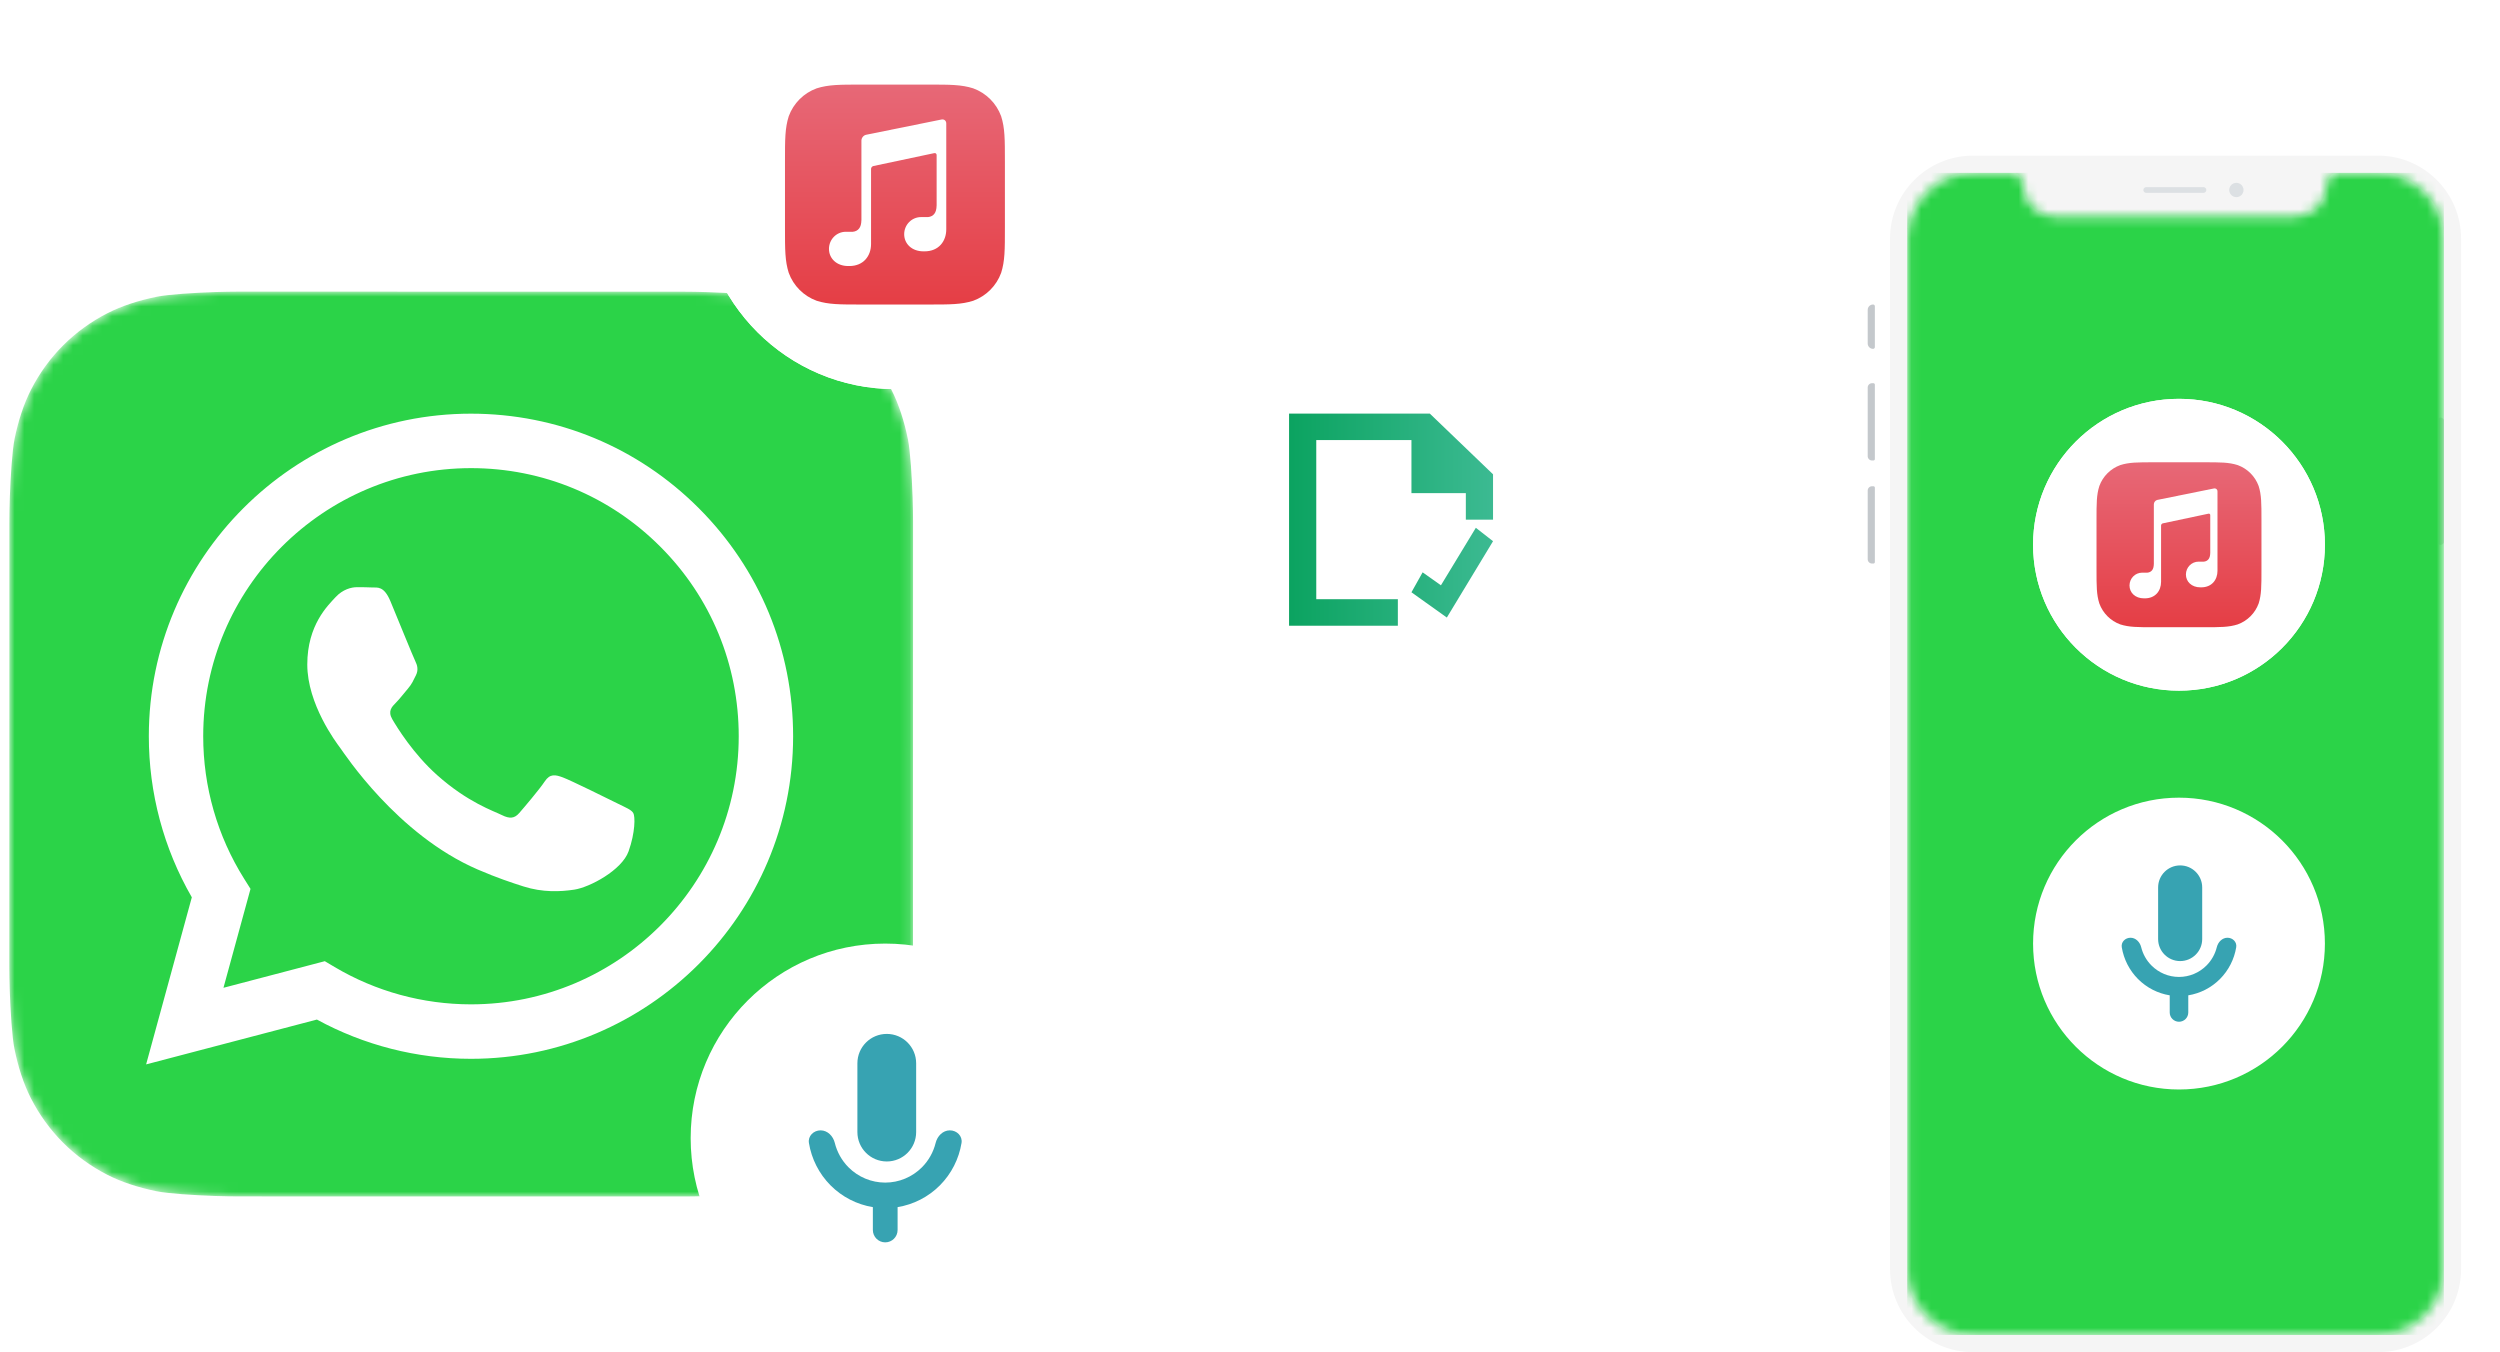
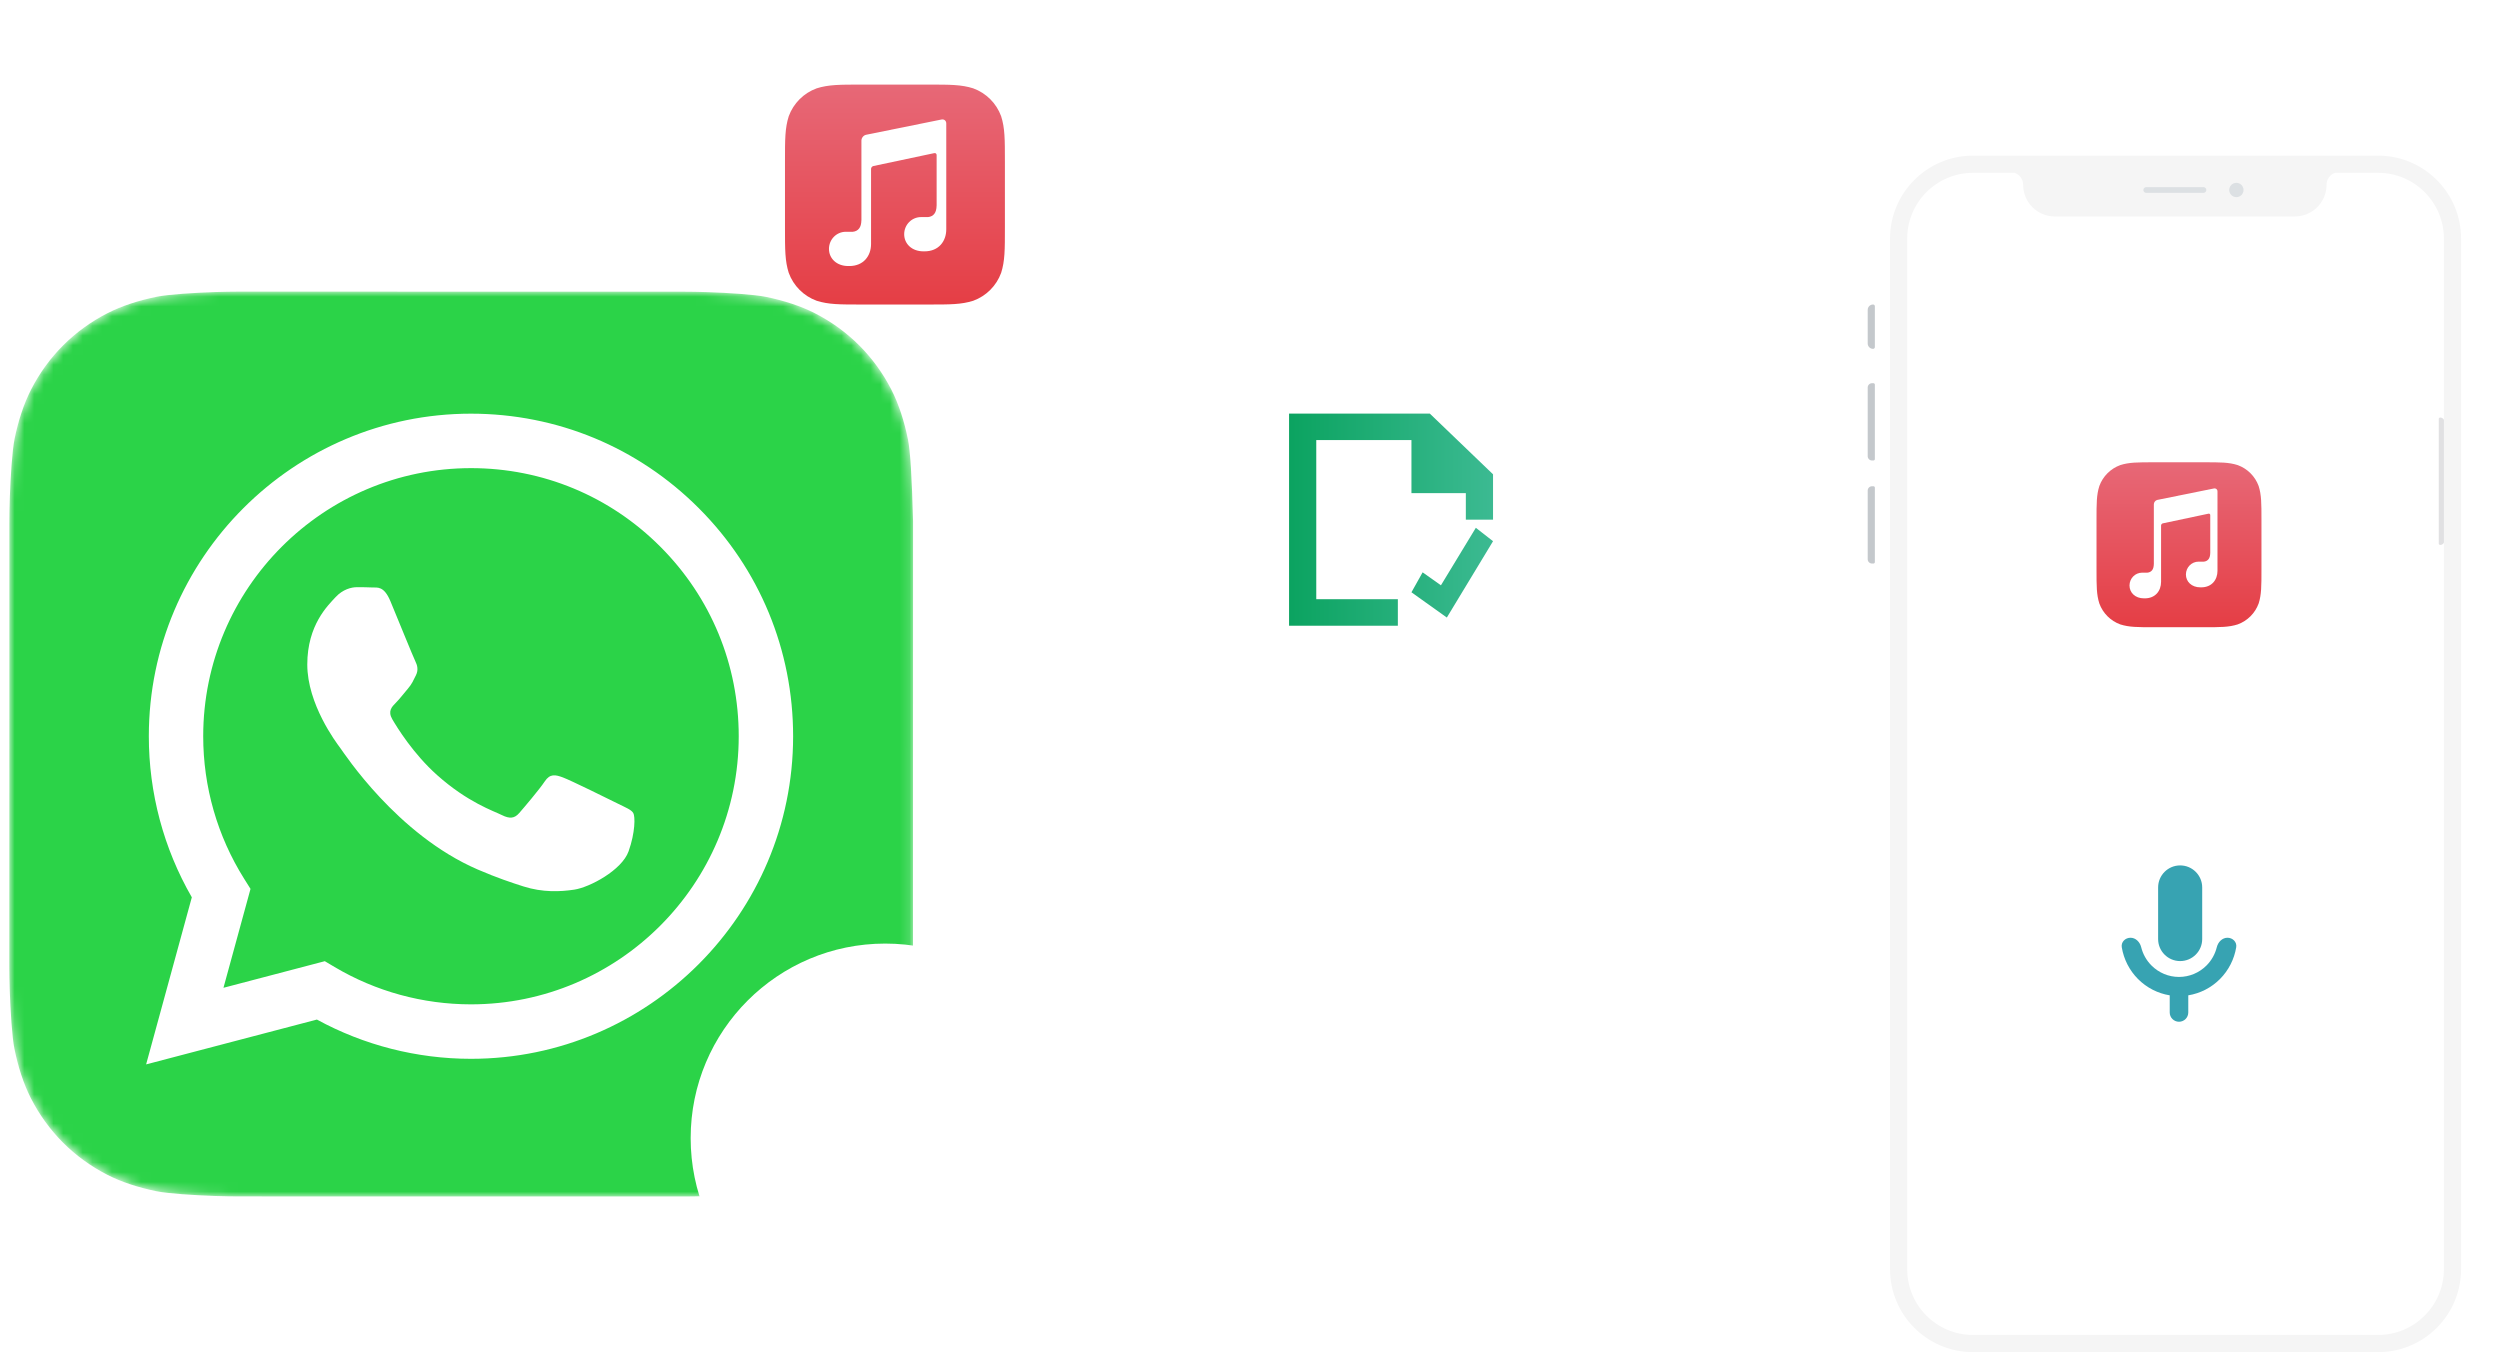
<svg xmlns="http://www.w3.org/2000/svg" width="257" height="139" viewBox="0 0 257 139" fill="none">
  <g filter="url(#filter0_d)">
    <path d="M194 31.854C194 31.549 194.247 31.302 194.552 31.302C194.653 31.302 194.736 31.384 194.736 31.486V35.679C194.736 35.78 194.653 35.863 194.552 35.863C194.247 35.863 194 35.616 194 35.311V31.854Z" fill="#C4C8CC" />
  </g>
  <g filter="url(#filter1_d)">
    <path d="M194 39.835C194 39.592 194.198 39.394 194.441 39.394H194.589C194.67 39.394 194.736 39.46 194.736 39.541V47.192C194.736 47.273 194.67 47.339 194.589 47.339H194.441C194.198 47.339 194 47.141 194 46.898V39.835Z" fill="#C4C8CC" />
  </g>
  <g filter="url(#filter2_d)">
    <path d="M194 50.428C194 50.185 194.198 49.987 194.441 49.987H194.589C194.67 49.987 194.736 50.053 194.736 50.134V57.785C194.736 57.866 194.67 57.932 194.589 57.932H194.441C194.198 57.932 194 57.734 194 57.491V50.428Z" fill="#C4C8CC" />
  </g>
  <g filter="url(#filter3_d)">
    <path d="M252.705 43.072C252.705 42.991 252.77 42.925 252.852 42.925C253.095 42.925 253.293 43.123 253.293 43.366V55.578C253.293 55.822 253.095 56.02 252.852 56.02C252.77 56.02 252.705 55.954 252.705 55.872V43.072Z" fill="#E0E0E2" />
  </g>
  <path fill-rule="evenodd" clip-rule="evenodd" d="M244.465 16H202.828C198.115 16 194.294 19.821 194.294 24.534V130.467C194.294 135.179 198.115 139 202.828 139H244.465C249.178 139 252.999 135.179 252.999 130.467V24.534C252.999 19.821 249.178 16 244.465 16ZM196.06 24.534C196.06 20.796 199.09 17.766 202.828 17.766H207.107C207.614 17.944 207.977 18.427 207.977 18.995C207.977 20.794 209.436 22.253 211.235 22.253H235.911C237.71 22.253 239.169 20.794 239.169 18.995C239.169 18.427 239.532 17.944 240.039 17.766H244.465C248.203 17.766 251.233 20.796 251.233 24.534V130.467C251.233 134.204 248.203 137.234 244.465 137.234H202.828C199.09 137.234 196.06 134.204 196.06 130.467V24.534Z" fill="#F5F5F5" />
  <path d="M220.336 19.532C220.336 19.369 220.468 19.237 220.63 19.237H226.515C226.678 19.237 226.81 19.369 226.81 19.532C226.81 19.694 226.678 19.826 226.515 19.826H220.63C220.468 19.826 220.336 19.694 220.336 19.532Z" fill="#DCE0E3" />
  <path d="M230.635 19.532C230.635 19.938 230.306 20.267 229.899 20.267C229.493 20.267 229.164 19.938 229.164 19.532C229.164 19.125 229.493 18.796 229.899 18.796C230.306 18.796 230.635 19.125 230.635 19.532Z" fill="#DCE0E3" />
  <mask id="mask0" mask-type="alpha" maskUnits="userSpaceOnUse" x="196" y="17" width="56" height="121">
    <path fill-rule="evenodd" clip-rule="evenodd" d="M196.069 24.178C196.063 24.296 196.06 24.414 196.06 24.534V130.467C196.06 134.205 199.09 137.235 202.828 137.235H244.466C248.203 137.235 251.234 134.205 251.234 130.467V24.534C251.234 24.519 251.233 24.505 251.233 24.49C251.21 20.772 248.189 17.766 244.466 17.766H240.039C239.532 17.944 239.169 18.427 239.169 18.995C239.169 20.795 237.71 22.253 235.911 22.253H211.235C209.436 22.253 207.978 20.795 207.978 18.995C207.978 18.427 207.614 17.944 207.107 17.766H202.828C201.142 17.766 199.599 18.383 198.414 19.403C197.958 19.796 197.554 20.249 197.216 20.75C196.548 21.738 196.135 22.912 196.069 24.178Z" fill="#37A3B2" />
  </mask>
  <g mask="url(#mask0)">
-     <path d="M196.06 17.766H251.234V137.235H196.06V17.766Z" fill="#2BD348" />
-   </g>
+     </g>
  <mask id="mask1" mask-type="alpha" maskUnits="userSpaceOnUse" x="0" y="29" width="94" height="94">
    <path fill-rule="evenodd" clip-rule="evenodd" d="M22.077 30.023C20.006 30.097 17.335 30.259 16.122 30.505C14.269 30.879 12.519 31.447 11.064 32.19C9.355 33.062 7.822 34.175 6.499 35.498C5.173 36.823 4.057 38.358 3.183 40.073C2.443 41.522 1.876 43.263 1.5 45.107C1.251 46.335 1.085 49.029 1.01 51.116C0.98 51.97 0.964 53.074 0.964 53.584L0.957 99.387C0.957 99.894 0.972 100.999 1.003 101.853C1.076 103.927 1.238 106.601 1.484 107.816C1.858 109.671 2.425 111.423 3.166 112.88C4.038 114.592 5.149 116.126 6.47 117.451C7.794 118.778 9.327 119.896 11.039 120.772C12.487 121.512 14.226 122.08 16.068 122.456C17.294 122.706 19.984 122.872 22.069 122.946C22.921 122.977 24.024 122.993 24.533 122.993L70.278 123C70.785 123 71.888 122.985 72.741 122.954C74.813 122.88 77.484 122.718 78.697 122.473C80.55 122.098 82.3 121.53 83.755 120.788C85.464 119.915 86.996 118.802 88.319 117.48C89.645 116.155 90.761 114.619 91.636 112.905C92.376 111.456 92.943 109.715 93.318 107.87C93.569 106.643 93.734 103.949 93.808 101.861C93.839 101.008 93.855 99.903 93.855 99.394L93.862 53.591C93.862 53.083 93.847 51.979 93.816 51.124C93.742 49.05 93.58 46.376 93.335 45.161C92.961 43.306 92.394 41.554 91.653 40.097C90.781 38.386 89.669 36.852 88.349 35.527C87.025 34.199 85.492 33.082 83.779 32.206C82.332 31.465 80.593 30.898 78.751 30.522C77.525 30.271 74.835 30.106 72.75 30.031C71.897 30 70.794 29.985 70.286 29.985L24.541 29.977C24.034 29.977 22.93 29.993 22.077 30.023Z" fill="white" />
  </mask>
  <g mask="url(#mask1)">
-     <path d="M22.077 30.023C20.006 30.097 17.335 30.259 16.122 30.505C14.269 30.879 12.519 31.447 11.064 32.19C9.355 33.062 7.822 34.175 6.499 35.498C5.173 36.823 4.057 38.358 3.183 40.073C2.443 41.522 1.876 43.263 1.5 45.107C1.251 46.335 1.085 49.029 1.01 51.116C0.98 51.97 0.964 53.074 0.964 53.584L0.957 99.387C0.957 99.894 0.972 100.999 1.003 101.853C1.076 103.927 1.238 106.601 1.484 107.816C1.858 109.671 2.425 111.423 3.166 112.88C4.038 114.592 5.149 116.126 6.47 117.451C7.794 118.778 9.327 119.896 11.039 120.772C12.487 121.512 14.226 122.08 16.068 122.456C17.294 122.706 19.984 122.872 22.069 122.946C22.921 122.977 24.024 122.993 24.533 122.993L70.278 123C70.785 123 71.888 122.985 72.741 122.954C74.813 122.88 77.484 122.718 78.697 122.473C80.55 122.098 82.3 121.53 83.755 120.788C85.464 119.915 86.996 118.802 88.319 117.48C89.645 116.155 90.761 114.619 91.636 112.905C92.376 111.456 92.943 109.715 93.318 107.87C93.569 106.643 93.734 103.949 93.808 101.861C93.839 101.008 93.855 99.903 93.855 99.394L93.862 53.591C93.862 53.083 93.847 51.979 93.816 51.124C93.742 49.05 93.58 46.376 93.335 45.161C92.961 43.306 92.394 41.554 91.653 40.097C90.781 38.386 89.669 36.852 88.349 35.527C87.025 34.199 85.492 33.082 83.779 32.206C82.332 31.465 80.593 30.898 78.751 30.522C77.525 30.271 74.835 30.106 72.75 30.031C71.897 30 70.794 29.985 70.286 29.985L24.541 29.977C24.034 29.977 22.93 29.993 22.077 30.023Z" fill="#2BD348" />
+     <path d="M22.077 30.023C20.006 30.097 17.335 30.259 16.122 30.505C14.269 30.879 12.519 31.447 11.064 32.19C9.355 33.062 7.822 34.175 6.499 35.498C5.173 36.823 4.057 38.358 3.183 40.073C2.443 41.522 1.876 43.263 1.5 45.107C1.251 46.335 1.085 49.029 1.01 51.116C0.98 51.97 0.964 53.074 0.964 53.584L0.957 99.387C0.957 99.894 0.972 100.999 1.003 101.853C1.076 103.927 1.238 106.601 1.484 107.816C1.858 109.671 2.425 111.423 3.166 112.88C4.038 114.592 5.149 116.126 6.47 117.451C7.794 118.778 9.327 119.896 11.039 120.772C12.487 121.512 14.226 122.08 16.068 122.456C17.294 122.706 19.984 122.872 22.069 122.946C22.921 122.977 24.024 122.993 24.533 122.993L70.278 123C70.785 123 71.888 122.985 72.741 122.954C74.813 122.88 77.484 122.718 78.697 122.473C80.55 122.098 82.3 121.53 83.755 120.788C85.464 119.915 86.996 118.802 88.319 117.48C89.645 116.155 90.761 114.619 91.636 112.905C92.376 111.456 92.943 109.715 93.318 107.87C93.569 106.643 93.734 103.949 93.808 101.861C93.839 101.008 93.855 99.903 93.855 99.394L93.862 53.591C93.742 49.05 93.58 46.376 93.335 45.161C92.961 43.306 92.394 41.554 91.653 40.097C90.781 38.386 89.669 36.852 88.349 35.527C87.025 34.199 85.492 33.082 83.779 32.206C82.332 31.465 80.593 30.898 78.751 30.522C77.525 30.271 74.835 30.106 72.75 30.031C71.897 30 70.794 29.985 70.286 29.985L24.541 29.977C24.034 29.977 22.93 29.993 22.077 30.023Z" fill="#2BD348" />
    <path fill-rule="evenodd" clip-rule="evenodd" d="M63.514 82.612C62.687 82.197 58.619 80.194 57.86 79.917C57.102 79.641 56.55 79.503 55.998 80.332C55.447 81.161 53.861 83.026 53.378 83.579C52.896 84.132 52.413 84.201 51.585 83.787C50.758 83.372 48.092 82.497 44.931 79.676C42.471 77.48 40.811 74.767 40.328 73.938C39.845 73.109 40.276 72.66 40.691 72.247C41.063 71.876 41.518 71.28 41.932 70.796C42.346 70.313 42.483 69.967 42.759 69.415C43.035 68.862 42.897 68.378 42.69 67.963C42.483 67.549 40.829 63.472 40.139 61.814C39.468 60.199 38.785 60.417 38.277 60.392C37.795 60.368 37.243 60.363 36.691 60.363C36.14 60.363 35.243 60.57 34.485 61.399C33.726 62.228 31.589 64.232 31.589 68.309C31.589 72.386 34.554 76.324 34.968 76.877C35.381 77.43 40.803 85.796 49.103 89.383C51.077 90.237 52.619 90.746 53.82 91.128C55.803 91.758 57.607 91.67 59.032 91.456C60.622 91.219 63.928 89.453 64.618 87.518C65.307 85.583 65.307 83.925 65.1 83.579C64.894 83.234 64.342 83.026 63.514 82.612ZM48.416 103.247H48.405C43.466 103.245 38.621 101.917 34.395 99.407L33.39 98.81L22.972 101.545L25.753 91.378L25.099 90.336C22.343 85.949 20.888 80.879 20.89 75.673C20.896 60.482 33.244 48.124 48.427 48.124C55.779 48.127 62.69 50.996 67.887 56.204C73.084 61.411 75.944 68.334 75.941 75.695C75.935 90.888 63.587 103.247 48.416 103.247ZM71.842 52.247C65.59 45.981 57.275 42.529 48.416 42.525C30.162 42.525 15.306 57.395 15.299 75.671C15.296 81.513 16.821 87.216 19.719 92.243L15.021 109.42L32.577 104.811C37.414 107.452 42.86 108.843 48.403 108.846H48.416H48.416C66.668 108.846 81.525 93.975 81.533 75.698C81.536 66.841 78.095 58.512 71.842 52.247Z" fill="white" />
  </g>
  <path d="M239 97C239 105.284 232.284 112 224 112C215.716 112 209 105.284 209 97C209 88.716 215.716 82 224 82C232.284 82 239 88.716 239 97Z" fill="white" />
  <path fill-rule="evenodd" clip-rule="evenodd" d="M221.855 91.23C221.855 89.979 222.869 88.964 224.12 88.964C225.371 88.964 226.386 89.979 226.386 91.23V96.534C226.386 97.785 225.371 98.799 224.12 98.799C222.869 98.799 221.855 97.785 221.855 96.534V91.23ZM228.984 96.4C229.524 96.4 229.97 96.841 229.883 97.374C229.682 98.604 229.103 99.748 228.216 100.641C227.326 101.537 226.182 102.12 224.955 102.32V104.082C224.955 104.609 224.528 105.036 224.001 105.036C223.474 105.036 223.047 104.609 223.047 104.082V102.32C221.819 102.12 220.676 101.537 219.785 100.641C218.898 99.748 218.319 98.604 218.118 97.374C218.031 96.841 218.477 96.4 219.017 96.4C219.557 96.4 219.984 96.845 220.113 97.369C220.287 98.075 220.649 98.726 221.169 99.249C221.92 100.005 222.938 100.429 224 100.429C225.063 100.429 226.081 100.005 226.832 99.249C227.352 98.726 227.714 98.075 227.888 97.369C228.017 96.845 228.444 96.4 228.984 96.4Z" fill="#37A3B2" />
  <path fill-rule="evenodd" clip-rule="evenodd" d="M121.417 97.5H117V96.5H121.417V97.5ZM139.083 97.5H130.25V96.5H139.083V97.5ZM156.75 97.5H147.917V96.5H156.75V97.5ZM170 97.5H165.583V96.5H170V97.5Z" fill="white" />
  <path d="M177 97L169.5 101.33L169.5 92.67L177 97Z" fill="white" />
  <path d="M111 117C111 128.046 102.046 137 91 137C79.954 137 71 128.046 71 117C71 105.954 79.954 97 91 97C102.046 97 111 105.954 111 117Z" fill="white" />
-   <path fill-rule="evenodd" clip-rule="evenodd" d="M88.14 109.306C88.14 107.638 89.492 106.286 91.161 106.286C92.829 106.286 94.181 107.638 94.181 109.306V116.378C94.181 118.046 92.829 119.399 91.161 119.399C89.492 119.399 88.14 118.046 88.14 116.378V109.306ZM97.646 116.2C98.366 116.2 98.961 116.788 98.845 117.499C98.576 119.138 97.805 120.664 96.622 121.854C95.434 123.048 93.91 123.826 92.273 124.092V126.443C92.273 127.145 91.704 127.715 91.002 127.715C90.299 127.715 89.73 127.145 89.73 126.443V124.093C88.093 123.826 86.568 123.048 85.38 121.854C84.198 120.664 83.426 119.138 83.158 117.499C83.041 116.788 83.636 116.2 84.357 116.2C85.077 116.2 85.645 116.792 85.818 117.492C86.05 118.432 86.532 119.301 87.225 119.998C88.227 121.005 89.585 121.571 91.001 121.571C92.417 121.571 93.776 121.005 94.777 119.998C95.47 119.301 95.953 118.432 96.184 117.492C96.357 116.792 96.925 116.2 97.646 116.2Z" fill="#37A3B2" />
-   <path d="M112 20C112 31.046 103.046 40 92 40C80.954 40 72 31.046 72 20C72 8.954 80.954 0 92 0C103.046 0 112 8.954 112 20Z" fill="white" />
-   <path d="M112 20C112 31.046 103.046 40 92 40C80.954 40 72 31.046 72 20C72 8.954 80.954 0 92 0C103.046 0 112 8.954 112 20Z" fill="white" />
  <path fill-rule="evenodd" clip-rule="evenodd" d="M95.422 8.696C97.692 8.696 98.826 8.696 100.048 9.082C101.382 9.568 102.433 10.618 102.918 11.952C103.304 13.174 103.304 14.309 103.304 16.578V23.422C103.304 25.692 103.304 26.826 102.918 28.048C102.433 29.382 101.382 30.433 100.048 30.918C98.826 31.305 97.692 31.305 95.422 31.305H88.578C86.308 31.305 85.174 31.305 83.952 30.918C82.618 30.433 81.568 29.382 81.082 28.048C80.696 26.826 80.696 25.692 80.696 23.422V16.578C80.696 14.309 80.696 13.174 81.082 11.952C81.568 10.618 82.618 9.568 83.952 9.082C85.174 8.696 86.308 8.696 88.578 8.696H95.422Z" fill="url(#paint0_linear)" />
  <path fill-rule="evenodd" clip-rule="evenodd" d="M85.218 25.587C85.218 26.559 85.993 27.348 87.198 27.348H87.316C88.768 27.348 89.544 26.309 89.544 25.087V17.369C89.544 17.23 89.653 17.095 89.786 17.067L96.043 15.741C96.177 15.714 96.286 15.805 96.286 15.942V21.11C96.272 21.542 96.196 21.784 96.052 21.976C95.909 22.164 95.679 22.293 95.404 22.316H94.682C93.725 22.316 92.95 23.105 92.95 24.077C92.95 25.05 93.725 25.838 94.93 25.838H95.048C96.5 25.838 97.276 24.8 97.276 23.577V14.139V12.69C97.276 12.413 97.06 12.231 96.79 12.285L89.039 13.854C88.771 13.907 88.554 14.174 88.554 14.455V15.648V22.62C88.54 23.052 88.464 23.294 88.32 23.485C88.177 23.674 87.947 23.803 87.672 23.826H86.95C85.993 23.826 85.218 24.614 85.218 25.587Z" fill="white" />
-   <path d="M239 56C239 64.284 232.284 71 224 71C215.716 71 209 64.284 209 56C209 47.716 215.716 41 224 41C232.284 41 239 47.716 239 56Z" fill="white" />
  <path d="M239 56C239 64.284 232.284 71 224 71C215.716 71 209 64.284 209 56C209 47.716 215.716 41 224 41C232.284 41 239 47.716 239 56Z" fill="white" />
  <path fill-rule="evenodd" clip-rule="evenodd" d="M226.567 47.522C228.269 47.522 229.12 47.522 230.036 47.812C231.037 48.176 231.825 48.964 232.189 49.964C232.478 50.881 232.478 51.732 232.478 53.434V58.567C232.478 60.269 232.478 61.12 232.189 62.037C231.825 63.037 231.037 63.825 230.036 64.189C229.12 64.479 228.269 64.479 226.567 64.479H221.434C219.731 64.479 218.88 64.479 217.964 64.189C216.964 63.825 216.176 63.037 215.812 62.037C215.522 61.12 215.522 60.269 215.522 58.567V53.434C215.522 51.732 215.522 50.881 215.812 49.964C216.176 48.964 216.964 48.176 217.964 47.812C218.88 47.522 219.731 47.522 221.434 47.522H226.567Z" fill="url(#paint1_linear)" />
  <path fill-rule="evenodd" clip-rule="evenodd" d="M218.913 60.19C218.913 60.92 219.495 61.511 220.398 61.511H220.487C221.576 61.511 222.158 60.732 222.158 59.815V54.027C222.158 53.922 222.239 53.821 222.339 53.8L227.032 52.806C227.133 52.785 227.214 52.853 227.214 52.956V56.833C227.204 57.157 227.147 57.338 227.039 57.482C226.932 57.623 226.759 57.72 226.553 57.737H226.012C225.294 57.737 224.712 58.329 224.712 59.058C224.712 59.788 225.294 60.379 226.197 60.379H226.286C227.375 60.379 227.957 59.6 227.957 58.683V51.604V50.518C227.957 50.31 227.795 50.173 227.593 50.214L221.779 51.39C221.578 51.43 221.415 51.63 221.415 51.842V52.736V57.965C221.405 58.289 221.348 58.47 221.24 58.614C221.133 58.755 220.96 58.852 220.754 58.869H220.213C219.495 58.869 218.913 59.461 218.913 60.19Z" fill="white" />
  <path d="M143 78C133.654 78 128.981 78 125.5 75.99C123.22 74.674 121.326 72.78 120.01 70.5C118 67.019 118 62.346 118 53C118 43.654 118 38.981 120.01 35.5C121.326 33.22 123.22 31.326 125.5 30.01C128.981 28 133.654 28 143 28C152.346 28 157.019 28 160.5 30.01C162.78 31.326 164.674 33.22 165.99 35.5C168 38.981 168 43.654 168 53C168 62.346 168 67.019 165.99 70.5C164.674 72.78 162.78 74.674 160.5 75.99C157.019 78 152.346 78 143 78Z" fill="white" />
  <path fill-rule="evenodd" clip-rule="evenodd" d="M145.097 45.242H135.312V61.597H143.699V64.323H132.516V42.517H146.984L153.484 48.759V53.42H150.688V50.694H145.097V45.242ZM146.246 58.836L148.128 60.17L151.716 54.258L153.484 55.636L148.735 63.484L145.097 60.887L146.246 58.836Z" fill="url(#paint2_linear)" />
  <defs>
    <filter id="filter0_d" x="187" y="26.302" width="10.736" height="14.561" filterUnits="userSpaceOnUse" color-interpolation-filters="sRGB">
      <feFlood flood-opacity="0" result="BackgroundImageFix" />
      <feColorMatrix in="SourceAlpha" type="matrix" values="0 0 0 0 0 0 0 0 0 0 0 0 0 0 0 0 0 0 127 0" />
      <feOffset dx="-2" />
      <feGaussianBlur stdDeviation="2.5" />
      <feColorMatrix type="matrix" values="0 0 0 0 0 0 0 0 0 0 0 0 0 0 0 0 0 0 0.12 0" />
      <feBlend mode="normal" in2="BackgroundImageFix" result="effect1_dropShadow" />
      <feBlend mode="normal" in="SourceGraphic" in2="effect1_dropShadow" result="shape" />
    </filter>
    <filter id="filter1_d" x="187" y="34.394" width="10.736" height="17.945" filterUnits="userSpaceOnUse" color-interpolation-filters="sRGB">
      <feFlood flood-opacity="0" result="BackgroundImageFix" />
      <feColorMatrix in="SourceAlpha" type="matrix" values="0 0 0 0 0 0 0 0 0 0 0 0 0 0 0 0 0 0 127 0" />
      <feOffset dx="-2" />
      <feGaussianBlur stdDeviation="2.5" />
      <feColorMatrix type="matrix" values="0 0 0 0 0 0 0 0 0 0 0 0 0 0 0 0 0 0 0.12 0" />
      <feBlend mode="normal" in2="BackgroundImageFix" result="effect1_dropShadow" />
      <feBlend mode="normal" in="SourceGraphic" in2="effect1_dropShadow" result="shape" />
    </filter>
    <filter id="filter2_d" x="187" y="44.987" width="10.736" height="17.945" filterUnits="userSpaceOnUse" color-interpolation-filters="sRGB">
      <feFlood flood-opacity="0" result="BackgroundImageFix" />
      <feColorMatrix in="SourceAlpha" type="matrix" values="0 0 0 0 0 0 0 0 0 0 0 0 0 0 0 0 0 0 127 0" />
      <feOffset dx="-2" />
      <feGaussianBlur stdDeviation="2.5" />
      <feColorMatrix type="matrix" values="0 0 0 0 0 0 0 0 0 0 0 0 0 0 0 0 0 0 0.12 0" />
      <feBlend mode="normal" in2="BackgroundImageFix" result="effect1_dropShadow" />
      <feBlend mode="normal" in="SourceGraphic" in2="effect1_dropShadow" result="shape" />
    </filter>
    <filter id="filter3_d" x="245.705" y="37.925" width="10.588" height="23.095" filterUnits="userSpaceOnUse" color-interpolation-filters="sRGB">
      <feFlood flood-opacity="0" result="BackgroundImageFix" />
      <feColorMatrix in="SourceAlpha" type="matrix" values="0 0 0 0 0 0 0 0 0 0 0 0 0 0 0 0 0 0 127 0" />
      <feOffset dx="-2" />
      <feGaussianBlur stdDeviation="2.5" />
      <feColorMatrix type="matrix" values="0 0 0 0 0 0 0 0 0 0 0 0 0 0 0 0 0 0 0.12 0" />
      <feBlend mode="normal" in2="BackgroundImageFix" result="effect1_dropShadow" />
      <feBlend mode="normal" in="SourceGraphic" in2="effect1_dropShadow" result="shape" />
    </filter>
    <linearGradient id="paint0_linear" x1="92" y1="8.696" x2="92" y2="31.305" gradientUnits="userSpaceOnUse">
      <stop stop-color="#E76877" />
      <stop offset="1" stop-color="#E53E45" />
    </linearGradient>
    <linearGradient id="paint1_linear" x1="224" y1="47.522" x2="224" y2="64.479" gradientUnits="userSpaceOnUse">
      <stop stop-color="#E76877" />
      <stop offset="1" stop-color="#E53E45" />
    </linearGradient>
    <linearGradient id="paint2_linear" x1="132.516" y1="53.42" x2="153.484" y2="53.42" gradientUnits="userSpaceOnUse">
      <stop stop-color="#0BA360" />
      <stop offset="1" stop-color="#3CBA92" />
    </linearGradient>
  </defs>
</svg>